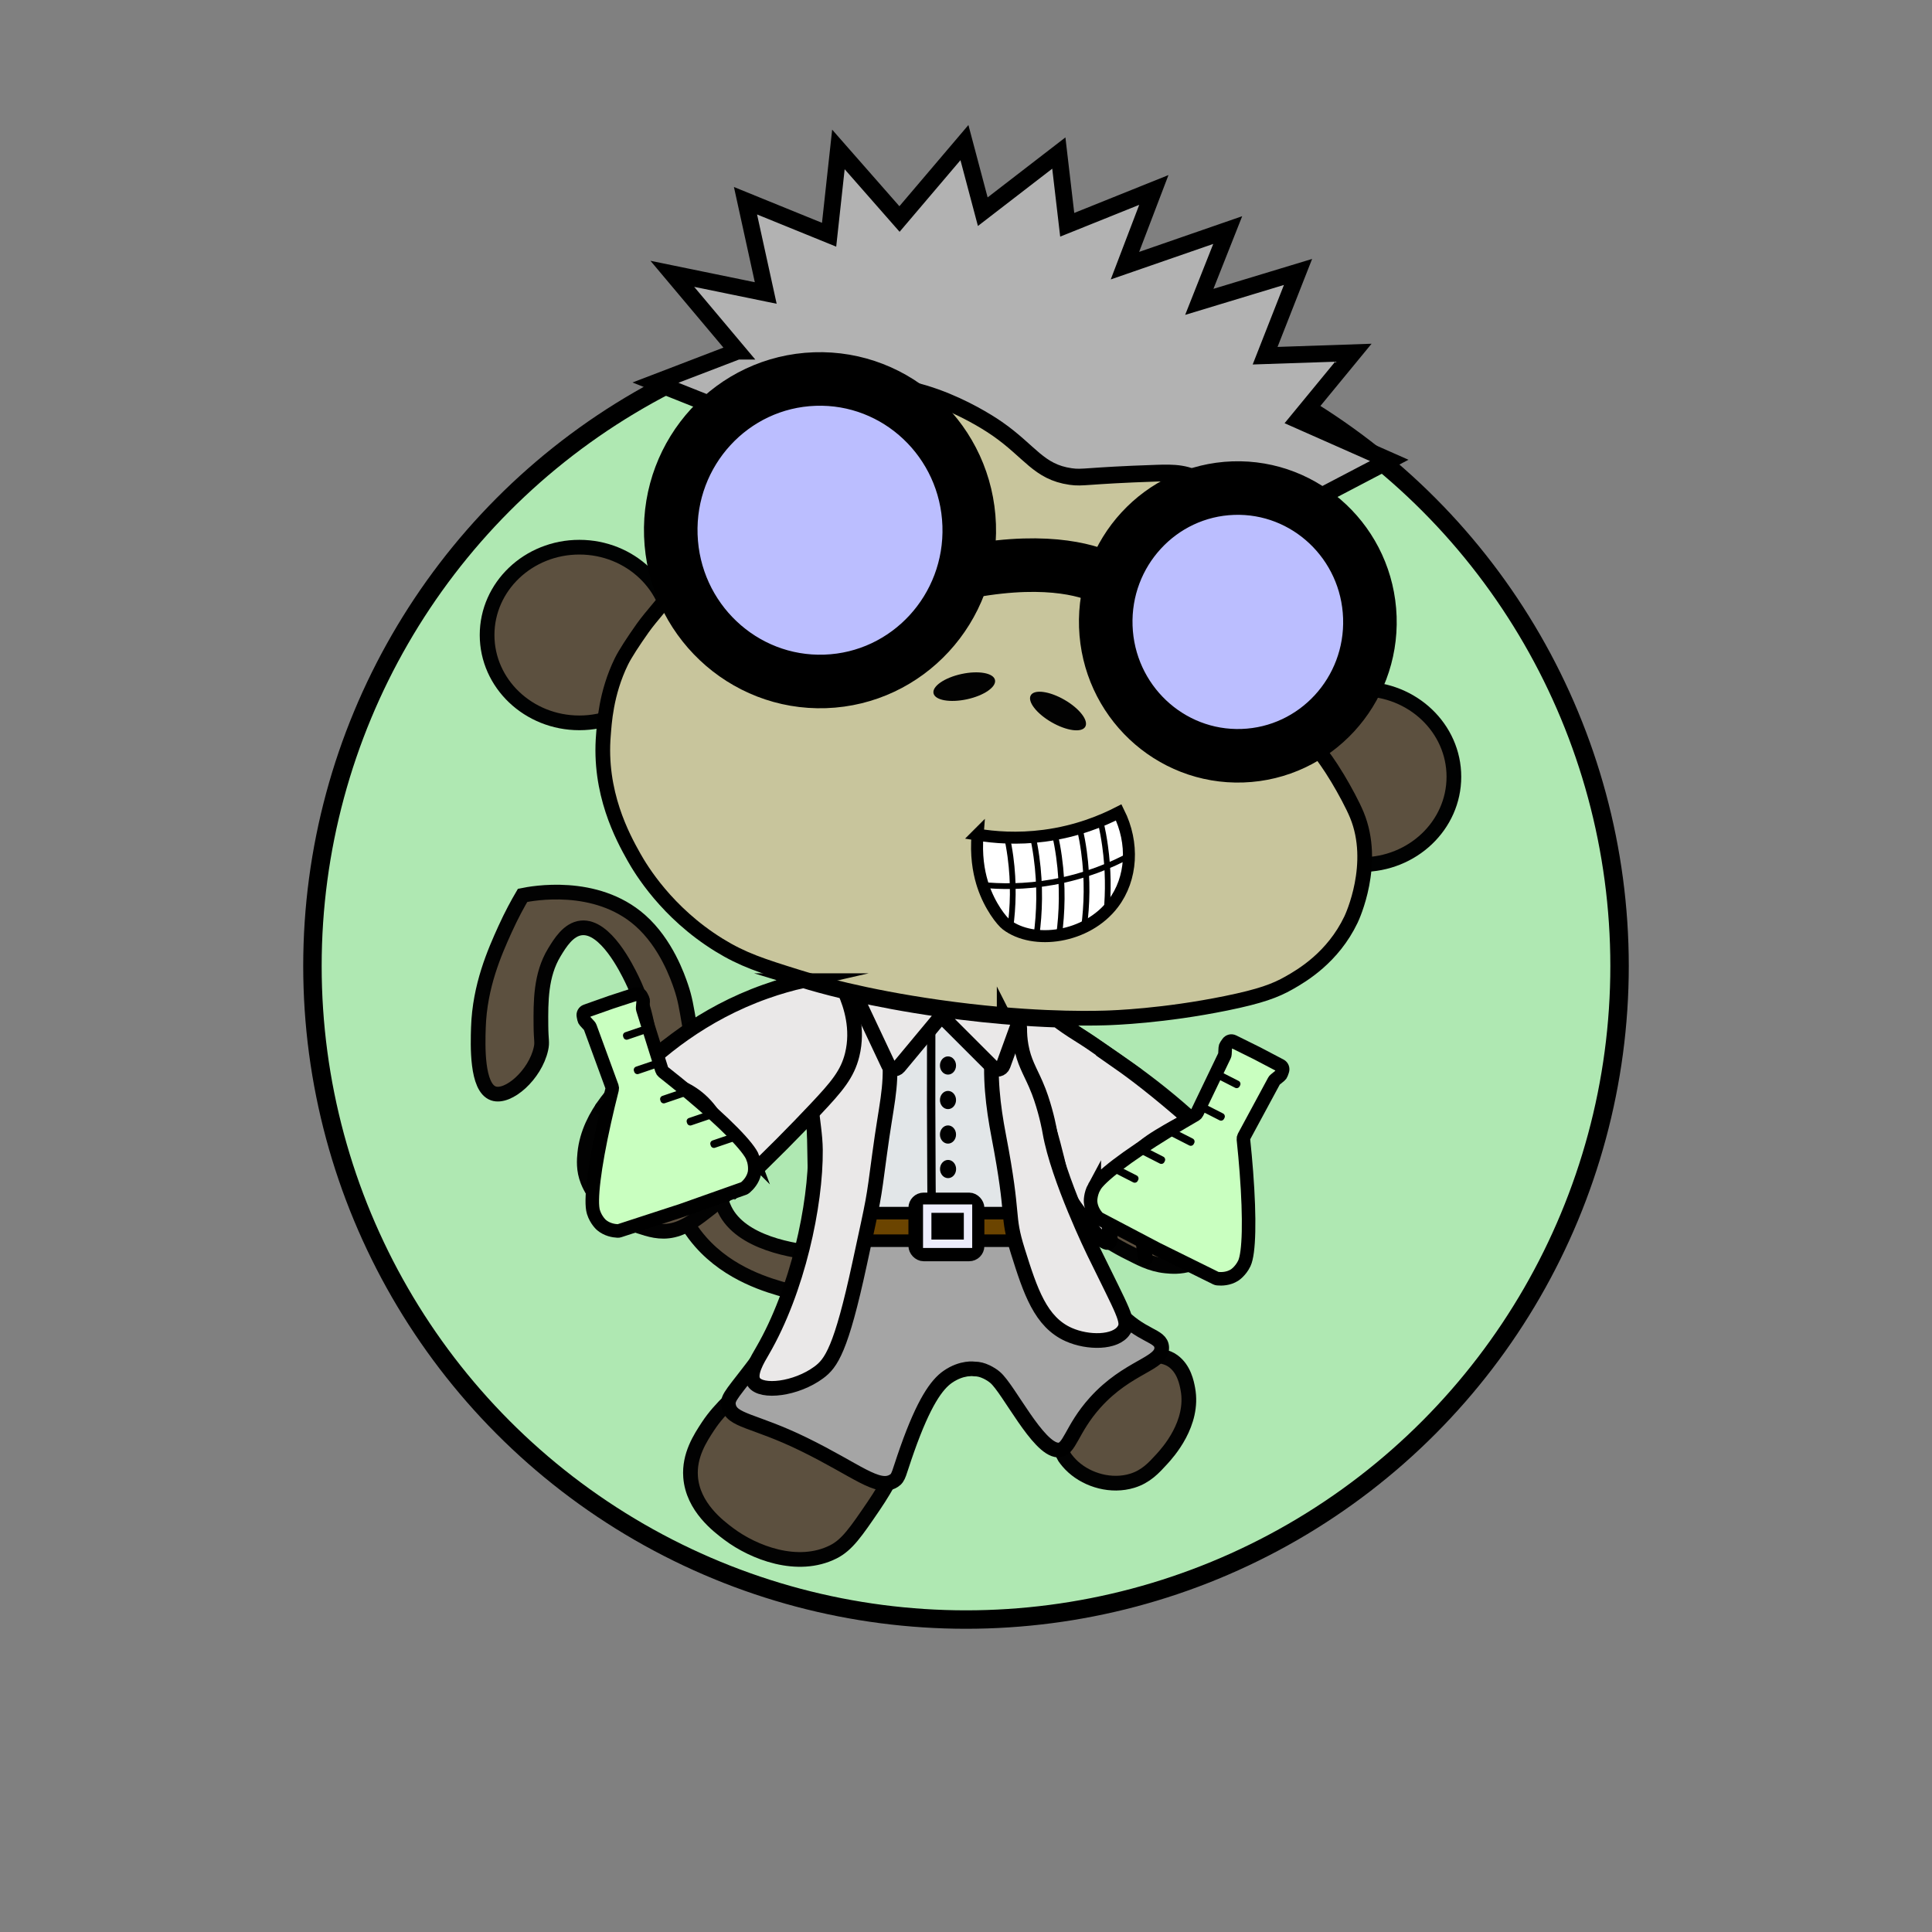
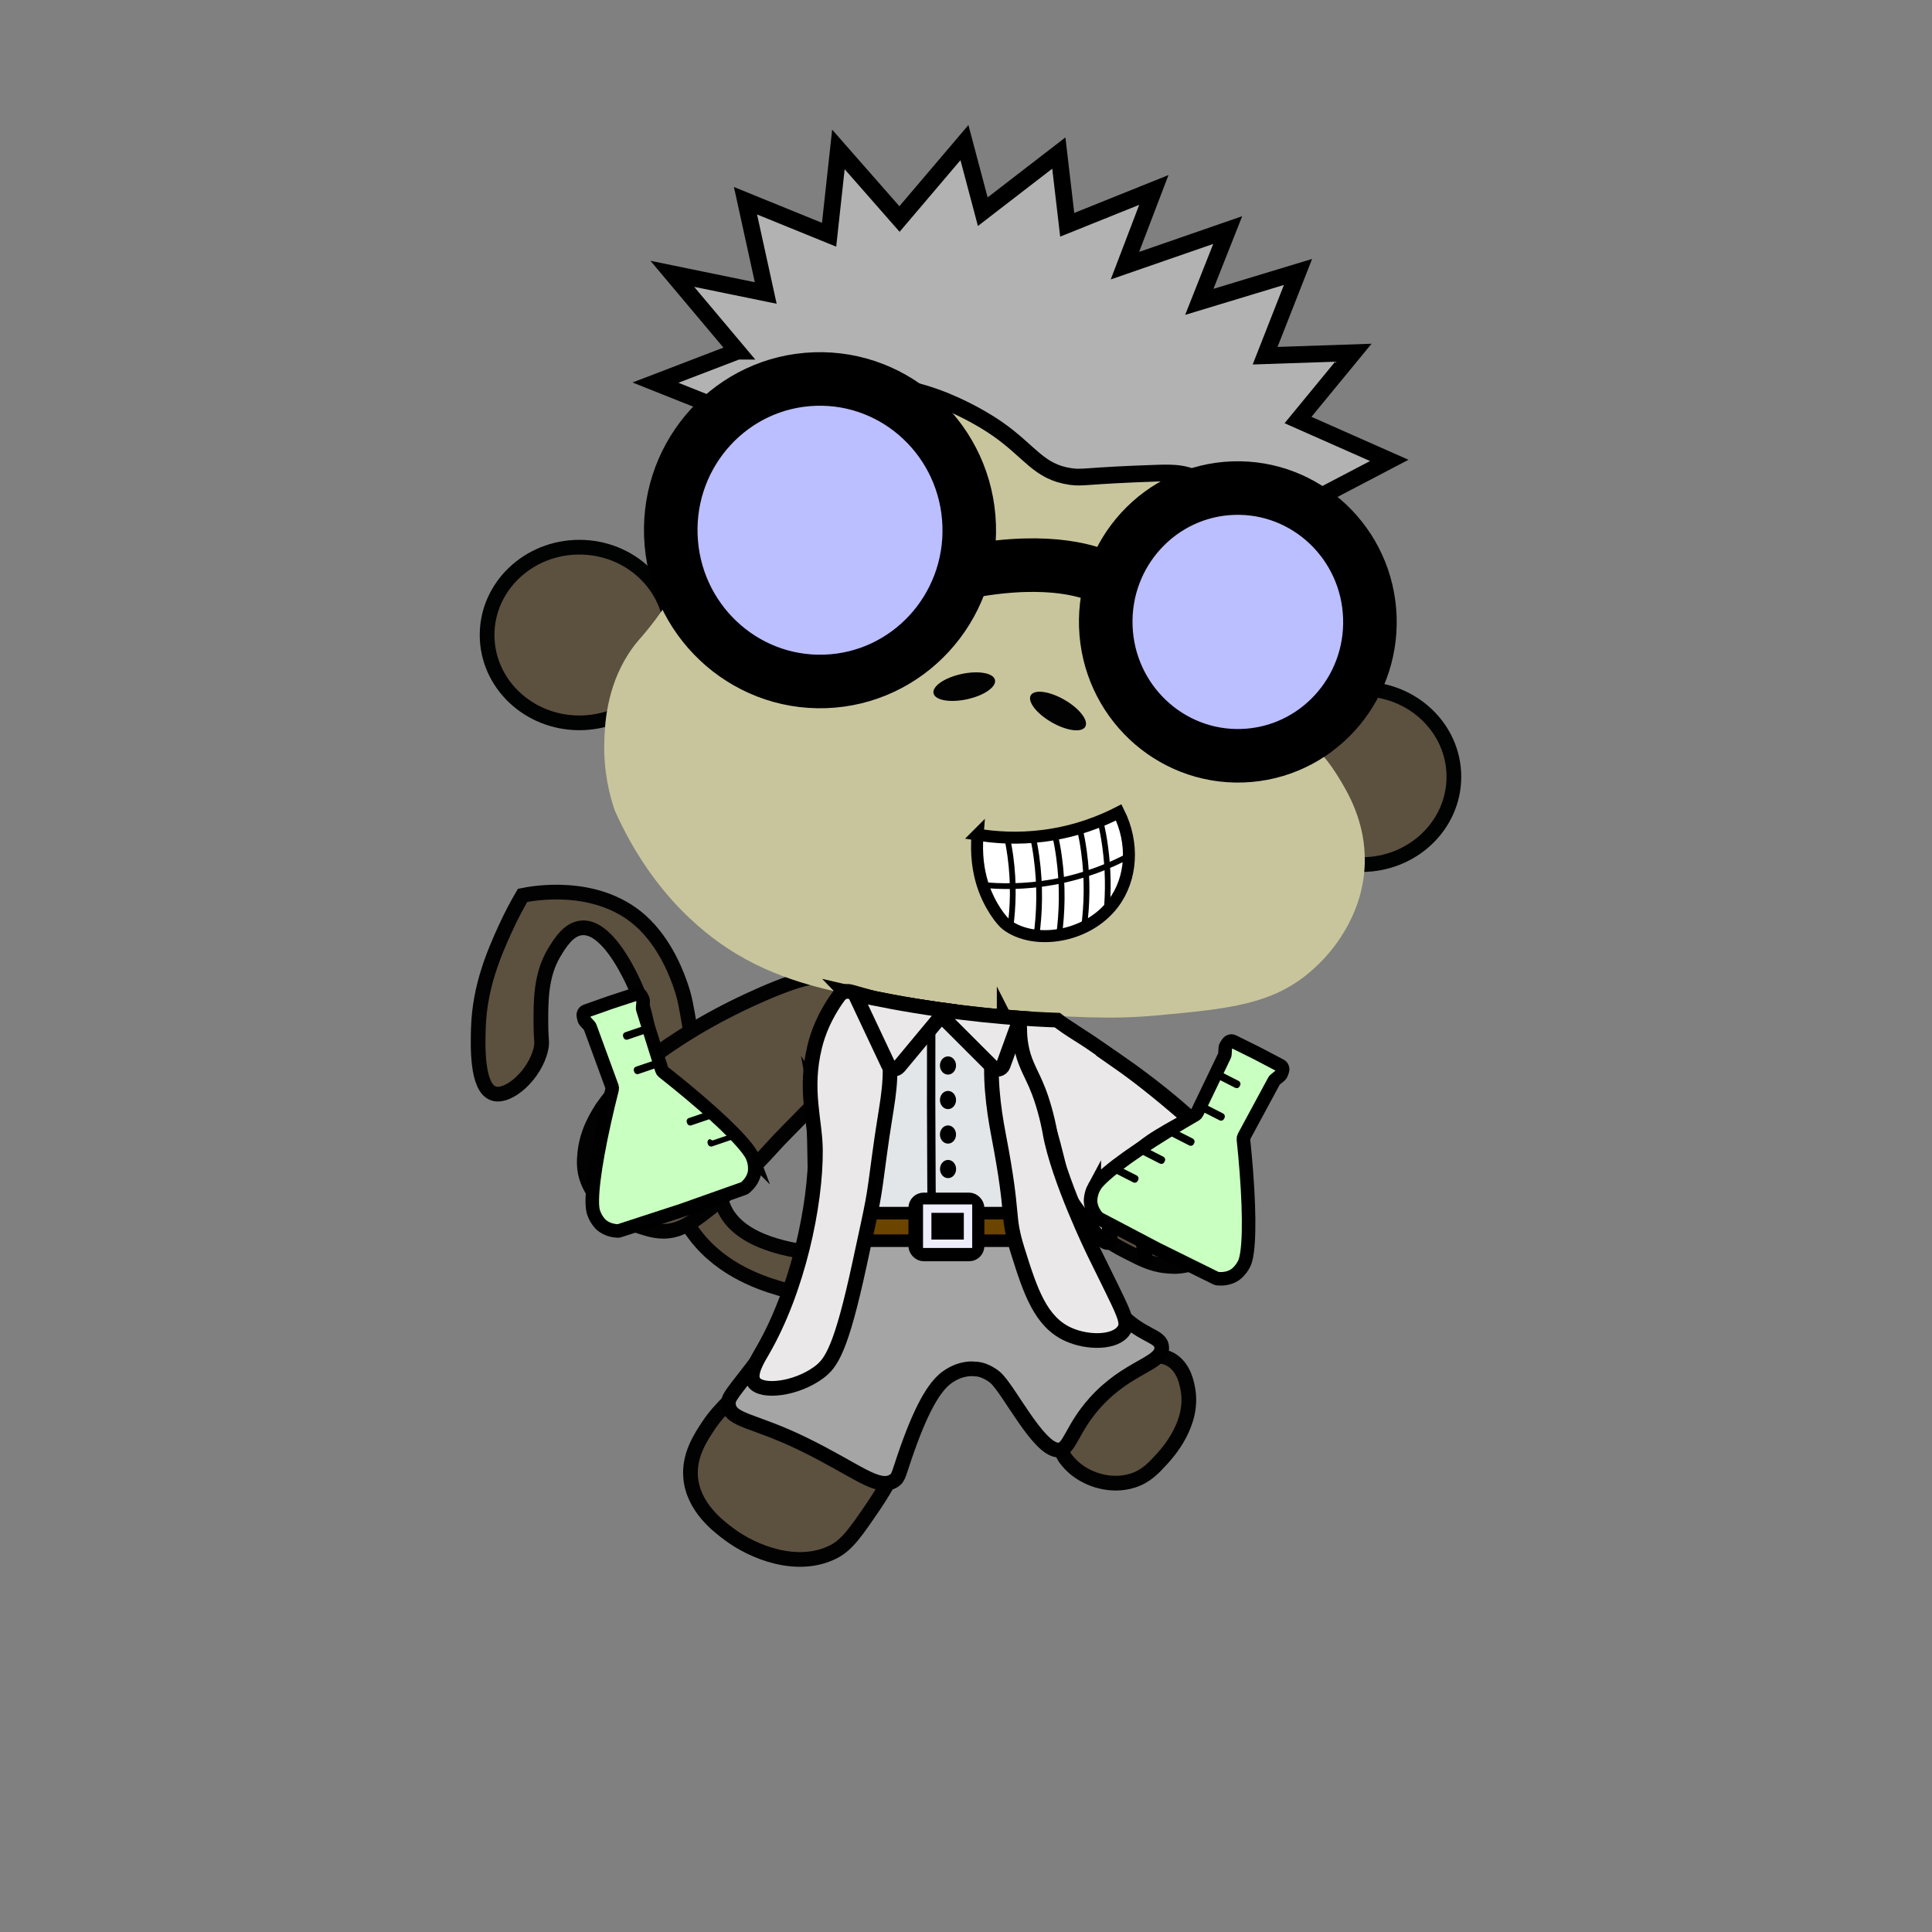
<svg xmlns="http://www.w3.org/2000/svg" viewBox="0 0 2000 2000">
  <rect x="0" y="0" width="2000" height="2000" fill="#808080" stroke="none" />
  <defs>
    <style>
      .cls-1, .cls-2, .cls-3, .cls-4, .cls-5, .cls-6, .cls-7, .cls-8 {
        fill: none;
      }

      .cls-1, .cls-9, .cls-3, .cls-4, .cls-10, .cls-11, .cls-5, .cls-12, .cls-13, .cls-7 {
        stroke-linecap: round;
      }

      .cls-1, .cls-9, .cls-3, .cls-10, .cls-14, .cls-11, .cls-5, .cls-15, .cls-16, .cls-12, .cls-17, .cls-13, .cls-6, .cls-7, .cls-18, .cls-19, .cls-8, .cls-20, .cls-21 {
        stroke-miterlimit: 10;
      }

      .cls-1, .cls-3, .cls-4, .cls-14, .cls-15, .cls-18, .cls-19, .cls-21 {
        stroke-width: 15.218px;
      }

      .cls-1, .cls-18 {
        stroke: #020202;
      }

      .cls-2, .cls-9, .cls-3, .cls-4, .cls-10, .cls-14, .cls-11, .cls-5, .cls-15, .cls-16, .cls-12, .cls-17, .cls-13, .cls-6, .cls-8, .cls-20, .cls-22 {
        stroke: #000;
      }

      .cls-2, .cls-4, .cls-22 {
        stroke-linejoin: round;
      }

      .cls-2, .cls-22 {
        stroke-width: 55.438px;
      }

      .cls-9 {
        fill: #eae8e8;
      }

      .cls-9, .cls-10, .cls-11, .cls-13 {
        stroke-width: 15.189px;
      }

      .cls-23 {
        fill: #020202;
      }

      .cls-14, .cls-20 {
        fill: #fff;
      }

      .cls-11 {
        fill: #a5a5a5;
      }

      .cls-5, .cls-7 {
        stroke-width: 8.679px;
      }

      .cls-15, .cls-19, .cls-24 {
        fill: #c8c59c;
      }

      .cls-25 {
        fill: #060707;
      }

      .cls-16 {
        fill: #afe8b2;
        stroke-width: 19.092px;
      }

      .cls-12 {
        fill: #6b4400;
        stroke-width: 13.019px;
      }

      .cls-17 {
        fill: #b2b2b2;
        stroke-width: 17.305px;
      }

      .cls-13 {
        fill: #e2e6e8;
      }

      .cls-6 {
        stroke-width: 5.946px;
      }

      .cls-26 {
        fill: #c9ffc0;
      }

      .cls-7 {
        stroke: #ededfc;
      }

      .cls-18, .cls-21 {
        fill: #5c503f;
      }

      .cls-19 {
        stroke: #060707;
      }

      .cls-8 {
        stroke-width: 14px;
      }

      .cls-20 {
        stroke-width: 12.405px;
      }

      .cls-22 {
        fill: #bbbeff;
      }

      .cls-21 {
        stroke: #010202;
      }
    </style>
  </defs>
  <g id="Balls">
-     <circle class="cls-16" cx="1000" cy="1000" r="676.562" />
-   </g>
+     </g>
  <g id="Scienitist">
    <g>
      <path id="L_Leg" class="cls-18" d="M1104.211,1338.206c7.857,8.508,30.448,32.17,56.683,48.195,9.836,6.008,16.981,9.796,27.622,13.523,13.669,4.788,18.965,4.027,25.896,9.064,11.406,8.289,14.097,22.728,15.25,28.917,6.651,35.699-20.966,65.996-26.903,72.508-8.349,9.159-16.509,18.11-30.643,22.443-21.619,6.627-45.751-.405-60.999-14.099-4.223-3.793-7.128-7.518-8.92-10.071-19.214-35.34-38.427-70.681-57.641-106.021-.184-2.086-.341-5.012-.193-8.496.255-6.003,1.097-26.019,15.825-40.858,16.985-17.112,40.487-15.418,44.023-15.106Z" />
      <path id="L_Arm" class="cls-18" d="M1105.362,1246.276c16.053,20.687,35.966,37.117,63.517,50.641,9.991,4.904,21.937,12.004,37.981,13.595,5.711.567,14.726,1.371,25.347-1.998,11.97-3.797,19.072-10.703,27.092-18.502,7.546-7.339,21.142-20.882,27.838-43.16.477-1.588.803-3.17,1.089-5.047,3.696-24.261-19.015-48.266-31.229-60.555-50.624-50.933-98.248-81.765-128.688-102.073-8.361-5.578-15.076-10.203-19.134-13.02-4.99-3.249-12.216-7.556-21.379-11.69-9.162-4.133-16.647-6.462-21.141-7.787-63.81-18.813-95.932-28.377-102.497-19.079-9.454,13.39,19.346,52.105,96.312,157.101 0.0 0,17.419,26.171,44.892,61.575Z" />
      <path id="L_Hand" class="cls-3" d="M1185.878,1302.599c-1.405-6.15-9.124-41.905,11.304-71.935,15.59-22.919,37.901-31.815,45.749-34.551" />
      <path id="Tail" class="cls-18" d="M848.705,1297.636c-27.584-2.355-81.632-10.885-98.404-45.318-7.782-15.976-13.089-48.919-18.559-82.867-.495-3.075-.094-1.552-1.726-11.222-7.58-44.899-12.725-75.569-15.969-94.951-3.62-21.628-4.991-29.895-9.064-41.865-3.238-9.516-15.227-44.75-42.297-68.624-45.998-40.567-112.31-27.844-121.71-25.896-4.849,8.251-11.411,20.146-18.127,34.959-10.777,23.771-26.24,58.698-27.622,101.857-.58,18.105-1.989,62.098,15.538,68.192,15.395,5.353,43.267-19.278,49.202-46.181,1.598-7.243.126-7.943,0-24.169-.19-24.506-.404-52.081,13.811-75.53,5.86-9.665,14.616-24.109,28.054-25.464,24.972-2.519,46.84,42.103,52.223,53.086,16.112,32.875,18.26,62.028,19.853,77.688,9.793,96.206,15.629,153.546,51.36,194.219,29.867,33.998,70.915,45.303,89.772,50.497,28.954,7.975,70.992,12.645,75.098,1.726,1.726-4.589-2.181-14.777-41.433-40.139Z" />
      <path id="Body" class="cls-18" d="M844.389,1247.715c1.395,65.452,2.445,93.816,22.731,118.833,14.896,18.37,36.254,30.212,36.254,30.212,13.811,7.657,25.007,10.479,46.9,15.537,31.101,7.186,43.777,6.019,54.957,4.028,15.048-2.68,33.048-9.739,63.301-33.377,20.644-16.129,31.004-24.145,36.254-32.226,5.122-7.885,16.214-28.136,11.797-74.235-2.258-23.566-7.017-37.669-27.478-94.088-31.998-88.229-42.052-113.551-57.402-146.312-5.949-12.697-11.102-23.113-14.674-30.212-15.876,1.777-40.818,3.176-70.494-1.582-61.53-9.866-92.427-37.85-109.914-24.169-4.869,3.81-8.714,11.252-5.755,58.122,2.391,37.87,7.261,69.161,11.509,91.499.276,22.053.856,63.634,2.014,117.97Z" />
      <path id="Belly" class="cls-19" d="M903.086,1242.823c-11.103-44.737-2.688-85.017,4.316-122.142,12.128-64.292,28.088-76.587,33.449-80.277,14.376-9.897,35.511-15.038,55.676-9.064,2.123.629,26.947,8.37,38.196,30.643,1.534,3.037,2.385,5.493,2.802,6.71,21.897,63.919,32.846,95.879,34.405,128.399,0,0,1.992,41.549-9.767,73.149-.856,2.3-1.826,4.669-1.826,4.669-4.411,10.774-12.159,29.695-23.456,39.126-5.968,4.982-19.96,6.086-47.7,8.089-34.972,2.526-42.108-.057-47.467-3.558-4.199-2.743-8.457-6.8-17.264-23.522-7.683-14.588-15.892-30.176-21.364-52.223Z" />
      <path class="cls-1" d="M892.944,1091.98c2.756,4.178,7.782,10.638,15.969,16.185,9.922,6.723,19.568,8.771,24.817,9.495" />
      <path class="cls-1" d="M872.011,1198.369c17.457,1.723,34.331.225,50.497-5.179" />
      <path class="cls-1" d="M872.011,1151.54c15.79,1.557,31.822,2.348,48.771.216" />
      <path id="R_Arm" class="cls-18" d="M871.486,1015.191c-4.233-4.105-10.147-4.681-15.538-4.748-15.497-.191-30.151,3.786-53.518,13.164-4.247,1.704-21.429,8.663-43.858,19.869-6.008,3.002-10.978,5.602-14.483,7.464-0,0-.005.003-.005.003-0.0 0-13.126,6.968-25.652,14.524-38.632,23.303-58.644,41.439-58.644,41.439-15.87,14.382-50.429,45.722-54.419,86.993-.656,6.79-1.542,17.159,3.059,28.675,6.477,16.213,17.988,25.865,25.357,31.682,12.067,9.524,23.423,13.658,27.823,15.111,10.421,3.442,21.782,7.193,35.175,4.1,13.498-3.117,25.227-12.301,38.131-22.405.926-.725,1.597-1.262,2.206-1.756,5.735-4.642,16.937-14.375,41.572-39.681,22.41-23.019,20.064-22.073,38.552-40.662,12.085-12.152,23.883-24.59,36.115-36.594,11.555-11.34,18.536-17.838,23.954-29.78,5.11-11.264,6.395-22.007,6.728-25.311.893-8.862.131-15.819-.254-18.712-1.169-8.772-2.724-9.023-5.827-21.796-3.414-14.056-2.495-17.722-6.474-21.58Z" />
      <path id="R_Hand" class="cls-3" d="M715.773,1233.112c.551-8.04.165-20.59-5.827-33.88-11.017-24.436-37.228-34.38-59.129-43.16-11.536-4.624-21.38-7.233-27.702-8.686" />
      <path id="R_Leg" class="cls-18" d="M956.604,1415.894c-1.075,12.005-3.284,28.439-8.2,47.476-3.625,14.037-14.673,52.524-44.023,95.599-18.312,26.875-27.468,40.312-41.649,47.476-37.042,18.712-82.732.682-108.115-18.343-10.926-8.189-37.338-27.966-39.707-59.129-1.711-22.511,10.013-40.315,18.127-52.655,12.448-18.93,31.553-35.277,52.871-53.518,3.969-3.396,3.799-3.141,5.827-4.963,14.27-12.822,22.722-25.46,36.254-47.907,18.548-30.767,17.077-30.926,21.148-33.88,21.622-15.689,53.467-4.202,55.46-3.453,29.506,11.094,49.439,43.904,52.007,83.298Z" />
      <ellipse id="L_Ear_F" class="cls-21" cx="599.733" cy="657.37" rx="95.5" ry="90.923" />
      <ellipse id="R_Ear_F" class="cls-21" cx="1409.566" cy="804.104" rx="95.5" ry="90.923" />
      <path id="Fore_Head" class="cls-18" d="M886.467,400.786c53.822-12.425,98.915-15.104,130.561-15.115,39.224-.013,63.704.204,94.664,11.221,32.699,11.637,54.112,28.553,84.603,52.738,31.664,25.116,50.089,47.21,60.319,60.76,1.13,1.496,2.054,2.748,2.684,3.609-56.16,12.209-101.595,8.517-129.479,4.028-35.666-5.741-55.891-19.7-181.559-85.169-26.898-14.013-48.672-25.288-61.793-32.073Z" />
      <path id="Fiill" class="cls-24" d="M636.359,838.848c40.882,91.952,100.41,133.326,126.458,148.901,49.995,29.894,101.205,39.22,153.649,48.771,34.387,6.262,62.631,8.059,119.121,11.653,76.518,4.868,114.777,7.302,161.417,3.021,74.708-6.857,121.1-11.115,161.417-47.044,1.568-1.397,4.096-3.65,7.226-6.732,7.418-7.304,45.578-45.388,47.156-103.757,1.166-43.137-18.286-74.635-27.861-90.139-7.831-12.68-15.921-22.35-22.158-29.056-6.946-10.892-8.078-19.512-7.815-25.39.336-7.523,3.028-12.198,1.222-20.379-1.267-5.736-4.031-9.96-6.832-13.574-11.448-14.77-26.223-22.864-34.837-29.392-10.728-8.13-16.491-20.295-29.539-43.802-14.765-26.597-23.898-43.05-23.861-65.506.018-11.205,2.345-39.239-1.967-53.074-2.298-7.372-6.474-13.379-6.474-13.38-0-0-4.593-3.384-7.266-8.222-6.709-12.144-38.885-10.899-41.946-10.756-67.613,3.151-70.486,8.554-90.626,4.304-26.238-5.537-46.314-19.974-53.95-25.464-13.437-9.663-19.56-17.224-26.759-24.169-30.145-29.084-75.856-44.182-113.942-44.455-44.121-.316-76.731,19.272-86.751,25.464-33.516,20.711-43.777,43.369-120.416,164.87-4.432,7.027-12.478,21.657-25.464,40.139-19.176,27.289-24.706,29.385-34.528,44.455-23.758,36.45-24.974,75.694-25.464,91.499-.926,29.88,5.07,54.483,10.79,71.214Z" />
-       <path id="Out" class="cls-4" d="M694.887,613.486c-3.31,5.113-20.993,24.578-29.611,36.753-9.611,13.579-18.266,26.854-22.011,34.528-16.279,33.35-17.618,64.667-18.559,75.53-5.211,60.194,19.937,106.32,31.507,126.89,7.061,12.553,33.818,57.561,88.046,91.067,24.675,15.246,44.395,21.535,82.004,33.233,17.974,5.591,67.064,19.997,145.017,31.075,88.531,12.581,151.183,11.86,172.639,11.222,9.263-.276,60.685-2.035,125.399-15.221,35.792-7.293,50.916-13.041,65.104-21.077,13.484-7.637,45.325-26.256,64.139-65.559,1.355-2.831,26.846-57.885,6.042-108.331-4.21-10.208-12.587-25.735-19.854-37.837-18.319-30.506-24.953-31.528-25.612-44.635-.474-9.435,2.027-27.527-2.586-39.958-1.01-2.723-2.135-4.689-2.565-5.3-4.283-6.096-12.263-8.115-36.871-33.571-15.071-15.59-21.783-25.252-26.069-31.104-4.679-6.389-9.554-14.41-14.628-25.552-5.592-12.28-12.564-30.848-16.401-55.676,2.366-7.953,6.567-26.337-.863-46.613-1.943-5.302-5.529-15.088-14.337-22.726-13.471-11.681-31.088-11.339-47.381-10.795-74.58,2.492-75.864,5.355-89.197,3.453-33.088-4.721-41.797-25.747-75.961-49.49-7.984-5.549-82.664-56.185-151.347-42.009-77.324,15.96-129.004,110.34-163.432,173.214-4.761,8.695-8.261,16.322-22.612,38.488Z" />
      <ellipse class="cls-23" cx="998.191" cy="710.807" rx="32.557" ry="13.391" transform="translate(-127.869 227.463) rotate(-12.224)" />
      <ellipse class="cls-23" cx="1095.26" cy="736.055" rx="13.391" ry="32.557" transform="translate(-89.813 1316.55) rotate(-60)" />
      <path class="cls-17" d="M763.323,363.581c-28.258,10.839-56.516,21.677-84.774,32.516,42.119,16.783,84.237,33.567,126.356,50.35,22.087-21.958,47.284-38.731,76.027-44.664,68.683-14.176,143.362,36.46,151.347,42.009,34.164,23.743,42.873,44.769,75.961,49.49,13.333,1.902,14.617-.96,89.197-3.453,16.293-.544,33.91-.886,47.381,10.795,8.808,7.637,12.394,17.424,14.337,22.726,3.762,10.267,4.54,20.046,4.086,28.234,10.868-2.292,22.216-4.992,33.974-8.177,9.358-2.535,18.328-5.201,26.901-7.948,23.563,11.352,47.127,22.704,70.69,34.056-7.226-19.613-14.452-39.226-21.677-58.839,21.677-11.355,43.355-22.71,65.032-34.065-31.484-13.935-62.968-27.871-94.452-41.806,19.097-23.226,38.193-46.452,57.29-69.677-30.452,1.032-60.903,2.065-91.355,3.097,11.355-28.903,22.71-57.806,34.065-86.71-34.065,10.323-68.129,20.645-102.194,30.968,9.806-24.774,19.613-49.548,29.419-74.323-35.465,12.285-70.93,24.57-106.395,36.855,9.973-26.128,19.947-52.256,29.92-78.384-29.894,12.02-59.787,24.04-89.681,36.059-2.896-24.753-5.791-49.507-8.687-74.26-26.241,20.238-52.483,40.476-78.724,60.714-6.33-23.842-12.659-47.683-18.989-71.525-22.409,26.367-44.818,52.734-67.226,79.1-21.078-24.01-42.157-48.019-63.235-72.029-3.213,29.438-6.426,58.875-9.639,88.313-28.849-11.738-57.698-23.476-86.546-35.214,6.981,31.836,13.963,63.671,20.944,95.507-32.236-6.616-64.473-13.232-96.709-19.847,22.452,26.71,44.903,53.419,67.355,80.129Z" />
      <circle id="L_Lip" class="cls-15" cx="859.372" cy="564.373" r="144.132" />
      <ellipse id="L_Ball" class="cls-14" cx="851.87" cy="536.139" rx="139.55" ry="134.355" />
      <circle id="L_Hole" cx="864.078" cy="568.232" r="19.114" />
      <ellipse id="R_Lip" class="cls-19" cx="1260.665" cy="654.243" rx="113.294" ry="143.36" />
      <ellipse id="R_Ball" class="cls-14" cx="1259.372" cy="650.24" rx="104.665" ry="102.72" />
-       <circle id="R_Hole" class="cls-25" cx="1243.914" cy="647.095" r="15.538" />
    </g>
    <path id="Sheets" class="cls-11" d="M845.176,1289.456c-.098.764-.245,1.693-.359,2.444-4.521,29.671-20.148,57.254-23.472,63.025-9.144,15.878-17.456,27.114-33.707,48.939-28.739,38.596-34.945,42.354-33.488,51.013,2.737,16.261,26.105,14.948,77.484,40.037,55.251,26.979,77.265,48.19,93.512,38.077,5.581-3.474,4.996-7.194,13.999-32.617,17.269-48.77,30.505-67.152,41.995-75.096,14.838-10.26,27.481-8.153,27.481-8.153 0.0 0.0 0.0 0.0 0.0 0,4.566,0,8.632,1.214,12.215,2.917 0.0 0,4.93,2.13,9.317,5.849,14.009,11.873,44.253,74.307,65.01,75.184,12.39.523,13.452-21.223,38.567-49.136,33.955-37.738,69.704-39.878,68.874-57.115-.628-13.046-21.039-10.465-46.126-38.217-15.969-17.665-32.211-45.827-33.597-68.874-.152-2.521-.428-10.004-2.395-20.067-1.936-9.904-5.29-18.354-7.742-25.165-5.59-15.528-27.015-12.842-58.085-13.885-49.049-1.647-75.121-2.402-150.925.944-27.3,1.205-44.531,2.21-53.044,14.561-8.237,11.95-2.653,23.1-5.514,45.336Z" />
    <g id="Suspenders">
      <path class="cls-9" d="M1158.495,1100.038c-4.823-3.367-22.626-16.965-42.426-29.254-9.229-5.728-16.144-10.606-21.562-14.754-15.622-.531-34.083-1.541-54.999-3.335,3.376,7.854,6.734,15.823,10.069,23.905,3.766,9.128,7.591,18.61,8.49,20.954,9.907,25.842-3.021,52.142-.042,76.526,1.862,15.238,10.773,36.574,44.376,60.055,30.62,45.329,41.578,53.889,45.496,51.936,4.63-2.308-3.506-17.833,1.12-41.997,5.043-26.345,21.596-43.84,26.598-48.996,10.331-10.649,21.161-16.992,33.737-24.358,9.068-5.311,17.03-9.125,22.853-11.699-35.584-31.188-59.292-48.918-73.711-58.984Z" />
      <path class="cls-13" d="M1039.508,1052.694c-20.093-1.723-42.448-4.17-66.775-7.627-40.679-5.781-73.466-12.468-98.074-18.333,20.215,20.854,8.677,61.351,7.529,65.185-5.69,19.007-20.035,42.509-32.164,40.895-2.864-.381-4.724-2.058-6.767-5.099.274,1.492.547,2.95.817,4.37.276,22.011.854,63.514,2.01,117.747.003.141.006.275.009.416.312-.897.685-1.79,1.139-2.684.719-1.415,1.145-2.263,1.458-2.444,1.052-.608,5.464,3.625,20.001,24.433,12.874,1.96,30.549,4.277,51.656,5.88,50.675,3.847,91.341,6.559,136.909-8.399,12.084-3.967,28.266-10.409,46.421-21.248-3.27-19.29-7.609-39.753-13.34-61.144-13.853-51.704-32.358-95.828-50.828-131.946Z" />
      <polygon class="cls-12" points="848.143 1255.851 848.143 1284.379 1115.26 1284.379 1100.309 1255.851 848.143 1255.851" />
      <g>
        <path class="cls-5" d="M964.679,1276.684c-.175-18.257-.295-32.852-.42-51.99-.364-55.527-.453-110.617-.28-165.264" />
        <ellipse cx="981.353" cy="1174.453" rx="8.331" ry="9.425" />
        <ellipse cx="981.427" cy="1210.179" rx="8.331" ry="9.425" />
        <ellipse cx="981.701" cy="1245.905" rx="8.331" ry="9.425" />
        <ellipse cx="981.353" cy="1138.727" rx="8.331" ry="9.425" />
        <ellipse cx="981.353" cy="1103.001" rx="8.331" ry="9.425" />
      </g>
      <rect class="cls-10" x="948" y="1242.181" width="63.428" height="55.868" rx="8.194" ry="8.194" />
      <rect class="cls-7" x="959.859" y="1251.192" width="42.226" height="36.372" />
      <path class="cls-9" d="M780.435,1430.827c-5.712-8.312,3.9-23.784,8.953-32.485,36.361-62.618,55.227-151.078,54.75-208.027-.255-30.452-11.79-61.735-.725-106.941,3.164-12.927,9.673-31.458,24.866-52.24,2.901-3.969,7.679-5.75,12.185-4.486,7.935,2.227,15.87,4.454,23.805,6.681,3.931,1.103,7.038,4.323,8.188,8.535,3.441,12.596,7.235,30.337,8.496,51.716,2.044,34.667-3.368,48.527-10.375,100.993-7.019,52.551-5.277,42.105-20.724,113.733-19.132,88.715-29.388,102.946-42.231,112.434-23.463,17.333-59.285,21.587-67.188,10.087Z" />
      <path class="cls-9" d="M1163.437,1377.064c6.025-9.136-.893-18.952-31.136-81.026-0-0-37.1-76.055-45.456-123.932-.526-3.017-3.012-17.227-9.12-35.49-1.457-4.356-3.225-9.006-5.491-14.191-6.225-14.244-12.207-23.357-15.119-39.757-1.208-6.804-1.562-13.029-1.504-18.36.064-5.848-4.472-10.718-10.301-11.191-.834-.068-1.668-.135-2.502-.203-5.633-.457-10.743,3.336-11.881,8.872-1.168,5.681-2.359,12.573-3.243,20.381-3.52,31.086.258,62.929,6.16,93.652,16.88,87.879,7.457,79.993,19.843,119.492,12.955,41.315,23.485,73.266,52.636,86.233,19.86,8.834,48.33,8.842,57.115-4.48Z" />
      <path class="cls-9" d="M972.733,1045.068c-1.878-.267-3.724-.537-5.568-.808l60.855,60.855c3.295,3.295,8.898,2.052,10.49-2.328l17.735-48.783c-24.147-1.71-52.197-4.487-83.512-8.937Z" />
      <path class="cls-9" d="M972.733,1045.068c-35.211-5.004-64.5-10.686-87.703-15.928l34.822,73.912c1.986,4.216,7.679,4.941,10.659,1.359l48.622-58.455c-2.122-.29-4.247-.582-6.4-.888Z" />
-       <path class="cls-9" d="M831.561,1015.15c-12.489,2.834-25.571,6.527-39.068,11.318-65.188,23.138-111.688,61.807-141.734,93.142,11.06-1.469,44.729-4.444,71.154,16.814,16.51,13.281,24.297,31.278,31.357,47.596,7.305,16.883,10.73,31.969,12.473,42.718,31.865-30.064,58.136-56.902,78.542-78.559,21.996-23.344,32.959-36.19,37.902-56.258,6.634-26.932-1.409-51.305-7.529-65.185-19.635-4.679-34.062-8.835-43.098-11.585Z" />
    </g>
    <g>
      <ellipse class="cls-22" cx="848.864" cy="548.883" rx="154.524" ry="156.594" transform="translate(-18.53 29.778) rotate(-1.988)" />
      <ellipse class="cls-22" cx="1281.394" cy="643.814" rx="136.757" ry="138.589" transform="translate(-21.561 44.835) rotate(-1.988)" />
      <path class="cls-2" d="M1146.796,600.117c-15.356-7.882-58.343-23.986-142.094-8.865-3.34.603-5.159,4.639-7.52,7.488" />
    </g>
    <path class="cls-26" d="M779.378,1198.548c3.173,8.593,1.598,15.817,1.598,15.817-1.588,7.281-6.296,12.297-9.557,15.087-.409.35-.875.622-1.382.802-2.308.82-4.623,1.636-6.932,2.451-19.091,6.767-38.189,13.536-57.283,20.295-19.264,6.281-38.524,12.552-57.79,18.826-2.327.762-4.659,1.525-6.989,2.282-.512.166-1.047.235-1.585.207-4.286-.225-11.076-1.331-16.772-6.136,0,0-5.652-4.767-8.374-13.514-3.454-11.115.724-45.947,11.456-93.939,2.333-10.445,4.98-21.518,7.922-33.11.215-.846.171-1.742-.129-2.562-7.537-20.573-15.074-41.147-22.611-61.72-.196-.534-.495-1.025-.88-1.444-1.479-1.608-2.958-3.217-4.437-4.825-.537-.584-.904-1.304-1.06-2.082l-.685-3.412c-.425-2.118.772-4.225,2.809-4.945,8.62-3.045,17.239-6.09,25.859-9.134,8.683-2.838,17.371-5.677,26.06-8.517,2.053-.671,4.288.27,5.241,2.208l1.537,3.123c.35.712.499,1.506.429,2.297-.192,2.177-.384,4.353-.576,6.53-.05.567.012,1.138.182,1.681,6.564,20.904,13.129,41.808,19.693,62.713.262.833.773,1.57,1.459,2.11,9.397,7.397,18.245,14.562,26.461,21.421,37.759,31.506,62.301,56.575,66.338,67.491Z" />
    <path class="cls-8" d="M779.378,1198.548c3.173,8.593,1.598,15.817,1.598,15.817-1.588,7.281-6.296,12.297-9.557,15.087-.409.35-.875.622-1.382.802-2.308.82-4.623,1.636-6.932,2.451-19.091,6.767-38.189,13.536-57.283,20.295-19.264,6.281-38.524,12.552-57.79,18.826-2.327.762-4.659,1.525-6.989,2.282-.512.166-1.047.235-1.585.207-4.286-.225-11.076-1.331-16.772-6.136,0,0-5.652-4.767-8.374-13.514-3.454-11.115.724-45.947,11.456-93.939,2.333-10.445,4.98-21.518,7.922-33.11.215-.846.171-1.742-.129-2.562-7.537-20.573-15.074-41.147-22.611-61.72-.196-.534-.495-1.025-.88-1.444-1.479-1.608-2.958-3.217-4.437-4.825-.537-.584-.904-1.304-1.06-2.082l-.685-3.412c-.425-2.118.772-4.225,2.809-4.945,8.62-3.045,17.239-6.09,25.859-9.134,8.683-2.838,17.371-5.677,26.06-8.517,2.053-.671,4.288.27,5.241,2.208l1.537,3.123c.35.712.499,1.506.429,2.297-.192,2.177-.384,4.353-.576,6.53-.05.567.012,1.138.182,1.681,6.564,20.904,13.129,41.808,19.693,62.713.262.833.773,1.57,1.459,2.11,9.397,7.397,18.245,14.562,26.461,21.421,37.759,31.506,62.301,56.575,66.338,67.491Z" />
    <path d="M647.89,1064.648h24.445c1.266,0,2.293,1.027,2.293,2.293v3.374c0,1.266-1.027,2.293-2.293,2.293h-24.445c-1.903,0-3.448-1.545-3.448-3.448v-1.064c0-1.903,1.545-3.448,3.448-3.448Z" transform="translate(-308.87 269.163) rotate(-18.777)" />
    <path d="M659.06,1100.281h24.445c1.266,0,2.293,1.027,2.293,2.293v3.374c0,1.266-1.027,2.293-2.293,2.293h-24.445c-1.903,0-3.448-1.545-3.448-3.448v-1.064c0-1.903,1.545-3.448,3.448-3.448Z" transform="translate(-319.746 274.655) rotate(-18.777)" />
-     <path d="M686.335,1130.532h24.445c1.266,0,2.293,1.027,2.293,2.293v3.374c0,1.266-1.027,2.293-2.293,2.293h-24.445c-1.903,0-3.448-1.545-3.448-3.448v-1.064c0-1.903,1.545-3.448,3.448-3.448Z" transform="translate(-328.031 285.044) rotate(-18.777)" />
    <path d="M713.788,1153.446h24.445c1.266,0,2.293,1.027,2.293,2.293v3.374c0,1.266-1.027,2.293-2.293,2.293h-24.445c-1.903,0-3.448-1.545-3.448-3.448v-1.064c0-1.903,1.545-3.448,3.448-3.448Z" transform="translate(-333.946 295.101) rotate(-18.777)" />
-     <path d="M738.276,1176.661h24.445c1.266,0,2.293,1.027,2.293,2.293v3.374c0,1.266-1.027,2.293-2.293,2.293h-24.445c-1.903,0-3.448-1.545-3.448-3.448v-1.064c0-1.903,1.545-3.448,3.448-3.448Z" transform="translate(-340.115 304.218) rotate(-18.777)" />
+     <path d="M738.276,1176.661h24.445v3.374c0,1.266-1.027,2.293-2.293,2.293h-24.445c-1.903,0-3.448-1.545-3.448-3.448v-1.064c0-1.903,1.545-3.448,3.448-3.448Z" transform="translate(-340.115 304.218) rotate(-18.777)" />
    <path class="cls-26" d="M1132.81,1228.634c-4.373,8.049-3.85,15.425-3.85,15.425.527,7.433,4.468,13.072,7.295,16.302.355.405.776.741,1.253.992,2.167,1.143,4.34,2.282,6.509,3.419,17.923,9.434,35.854,18.872,53.78,28.299,18.164,8.978,36.326,17.947,54.493,26.918,2.193,1.087,4.392,2.178,6.59,3.261.483.238,1.002.383,1.539.432,4.274.392,11.152.27,17.479-3.668,0,0,6.277-3.908,10.225-12.173,5.012-10.505,5.872-45.576,2.132-94.611-.811-10.671-1.843-22.01-3.092-33.904-.091-.868.081-1.749.495-2.517,10.409-19.28,20.818-38.56,31.228-57.84.27-.501.637-.944,1.078-1.303,1.694-1.38,3.389-2.759,5.083-4.139.615-.501,1.081-1.161,1.348-1.909l1.167-3.279c.724-2.035-.158-4.292-2.07-5.296-8.094-4.249-16.188-8.499-24.282-12.748-8.186-4.053-16.377-8.109-24.57-12.165-1.936-.958-4.282-.347-5.504,1.434l-1.969,2.87c-.449.654-.71,1.419-.754,2.212-.122,2.182-.244,4.363-.366,6.545-.032.568-.175,1.125-.422,1.638-9.494,19.747-18.988,39.494-28.482,59.241-.378.787-.99,1.443-1.746,1.879-10.361,5.973-20.145,11.795-29.259,17.405-41.887,25.766-69.77,47.057-75.33,57.281Z" />
    <path class="cls-8" d="M1132.81,1228.634c-4.373,8.049-3.85,15.425-3.85,15.425.527,7.433,4.468,13.072,7.295,16.302.355.405.776.741,1.253.992,2.167,1.143,4.34,2.282,6.509,3.419,17.923,9.434,35.854,18.872,53.78,28.299,18.164,8.978,36.326,17.947,54.493,26.918,2.193,1.087,4.392,2.178,6.59,3.261.483.238,1.002.383,1.539.432,4.274.392,11.152.27,17.479-3.668,0,0,6.277-3.908,10.225-12.173,5.012-10.505,5.872-45.576,2.132-94.611-.811-10.671-1.843-22.01-3.092-33.904-.091-.868.081-1.749.495-2.517,10.409-19.28,20.818-38.56,31.228-57.84.27-.501.637-.944,1.078-1.303,1.694-1.38,3.389-2.759,5.083-4.139.615-.501,1.081-1.161,1.348-1.909l1.167-3.279c.724-2.035-.158-4.292-2.07-5.296-8.094-4.249-16.188-8.499-24.282-12.748-8.186-4.053-16.377-8.109-24.57-12.165-1.936-.958-4.282-.347-5.504,1.434l-1.969,2.87c-.449.654-.71,1.419-.754,2.212-.122,2.182-.244,4.363-.366,6.545-.032.568-.175,1.125-.422,1.638-9.494,19.747-18.988,39.494-28.482,59.241-.378.787-.99,1.443-1.746,1.879-10.361,5.973-20.145,11.795-29.259,17.405-41.887,25.766-69.77,47.057-75.33,57.281Z" />
    <path d="M1258.399,1113.261h24.445c1.266,0,2.293,1.027,2.293,2.293v3.374c0,1.266-1.027,2.293-2.293,2.293h-24.445c-1.903,0-3.448-1.545-3.448-3.448v-1.064c0-1.903,1.545-3.448,3.448-3.448Z" transform="translate(1893.876 2689.523) rotate(-152.979)" />
    <path d="M1242.235,1146.924h24.445c1.266,0,2.293,1.027,2.293,2.293v3.374c0,1.266-1.027,2.293-2.293,2.293h-24.445c-1.903,0-3.448-1.545-3.448-3.448v-1.064c0-1.903,1.545-3.448,3.448-3.448Z" transform="translate(1848.017 2745.832) rotate(-152.979)" />
    <path d="M1210.904,1172.951h24.445c1.266,0,2.293,1.027,2.293,2.293v3.374c0,1.266-1.027,2.293-2.293,2.293h-24.445c-1.903,0-3.448-1.545-3.448-3.448v-1.064c0-1.903,1.545-3.448,3.448-3.448Z" transform="translate(1776.952 2780.811) rotate(-152.979)" />
    <path d="M1180.449,1191.692h24.445c1.266,0,2.293,1.027,2.293,2.293v3.374c0,1.266-1.027,2.293-2.293,2.293h-24.445c-1.903,0-3.448-1.545-3.448-3.448v-1.064c0-1.903,1.545-3.448,3.448-3.448Z" transform="translate(1710.852 2802.411) rotate(-152.979)" />
    <path d="M1152.885,1211.155h24.445c1.266,0,2.293,1.027,2.293,2.293v3.374c0,1.266-1.027,2.293-2.293,2.293h-24.445c-1.903,0-3.448-1.545-3.448-3.448v-1.064c0-1.903,1.545-3.448,3.448-3.448Z" transform="translate(1649.891 2826.691) rotate(-152.979)" />
    <g>
      <path class="cls-20" d="M1011.967,864.01c16.985,2.806,40.908,4.856,69.046,1.151,33.932-4.468,60.278-15.498,77.101-24.166,15.822,31.724,13.852,68.488-5.754,94.362-27.233,35.94-82.589,43.081-110.473,21.864-4.752-3.615-17.19-18.909-24.349-40.632-.093-.281-.488-1.486-.967-3.097-3.547-11.931-6.361-28.328-4.603-49.483Z" />
      <path class="cls-6" d="M1016.57,916.025c18.552,1.838,43.906,2.398,73.26-2.841,34.251-6.112,61.041-17.816,78.928-27.367" />
      <path class="cls-6" d="M1092.18,864.008c1.583,7.197,2.969,14.779,4.076,22.73,4.29,30.824,3.174,58.569.064,81.656" />
      <path class="cls-6" d="M1068.83,864.008c1.583,7.197,2.969,14.779,4.076,22.73,4.29,30.824,3.174,58.569.064,81.656" />
      <path class="cls-6" d="M1041.913,864.008c1.599,7.144,2.992,14.729,4.076,22.73,3.762,27.787,2.713,52.694-.044,73.257" />
      <path class="cls-6" d="M1118.018,858.678c1.588,7.18,2.976,14.763,4.076,22.73,4.085,29.594,3.04,56.205.112,78.315" />
      <path class="cls-6" d="M1139.882,852.856c1.576,7.168,2.965,14.751,4.076,22.73,3.512,25.233,3.362,48.099,1.635,67.559" />
    </g>
  </g>
</svg>